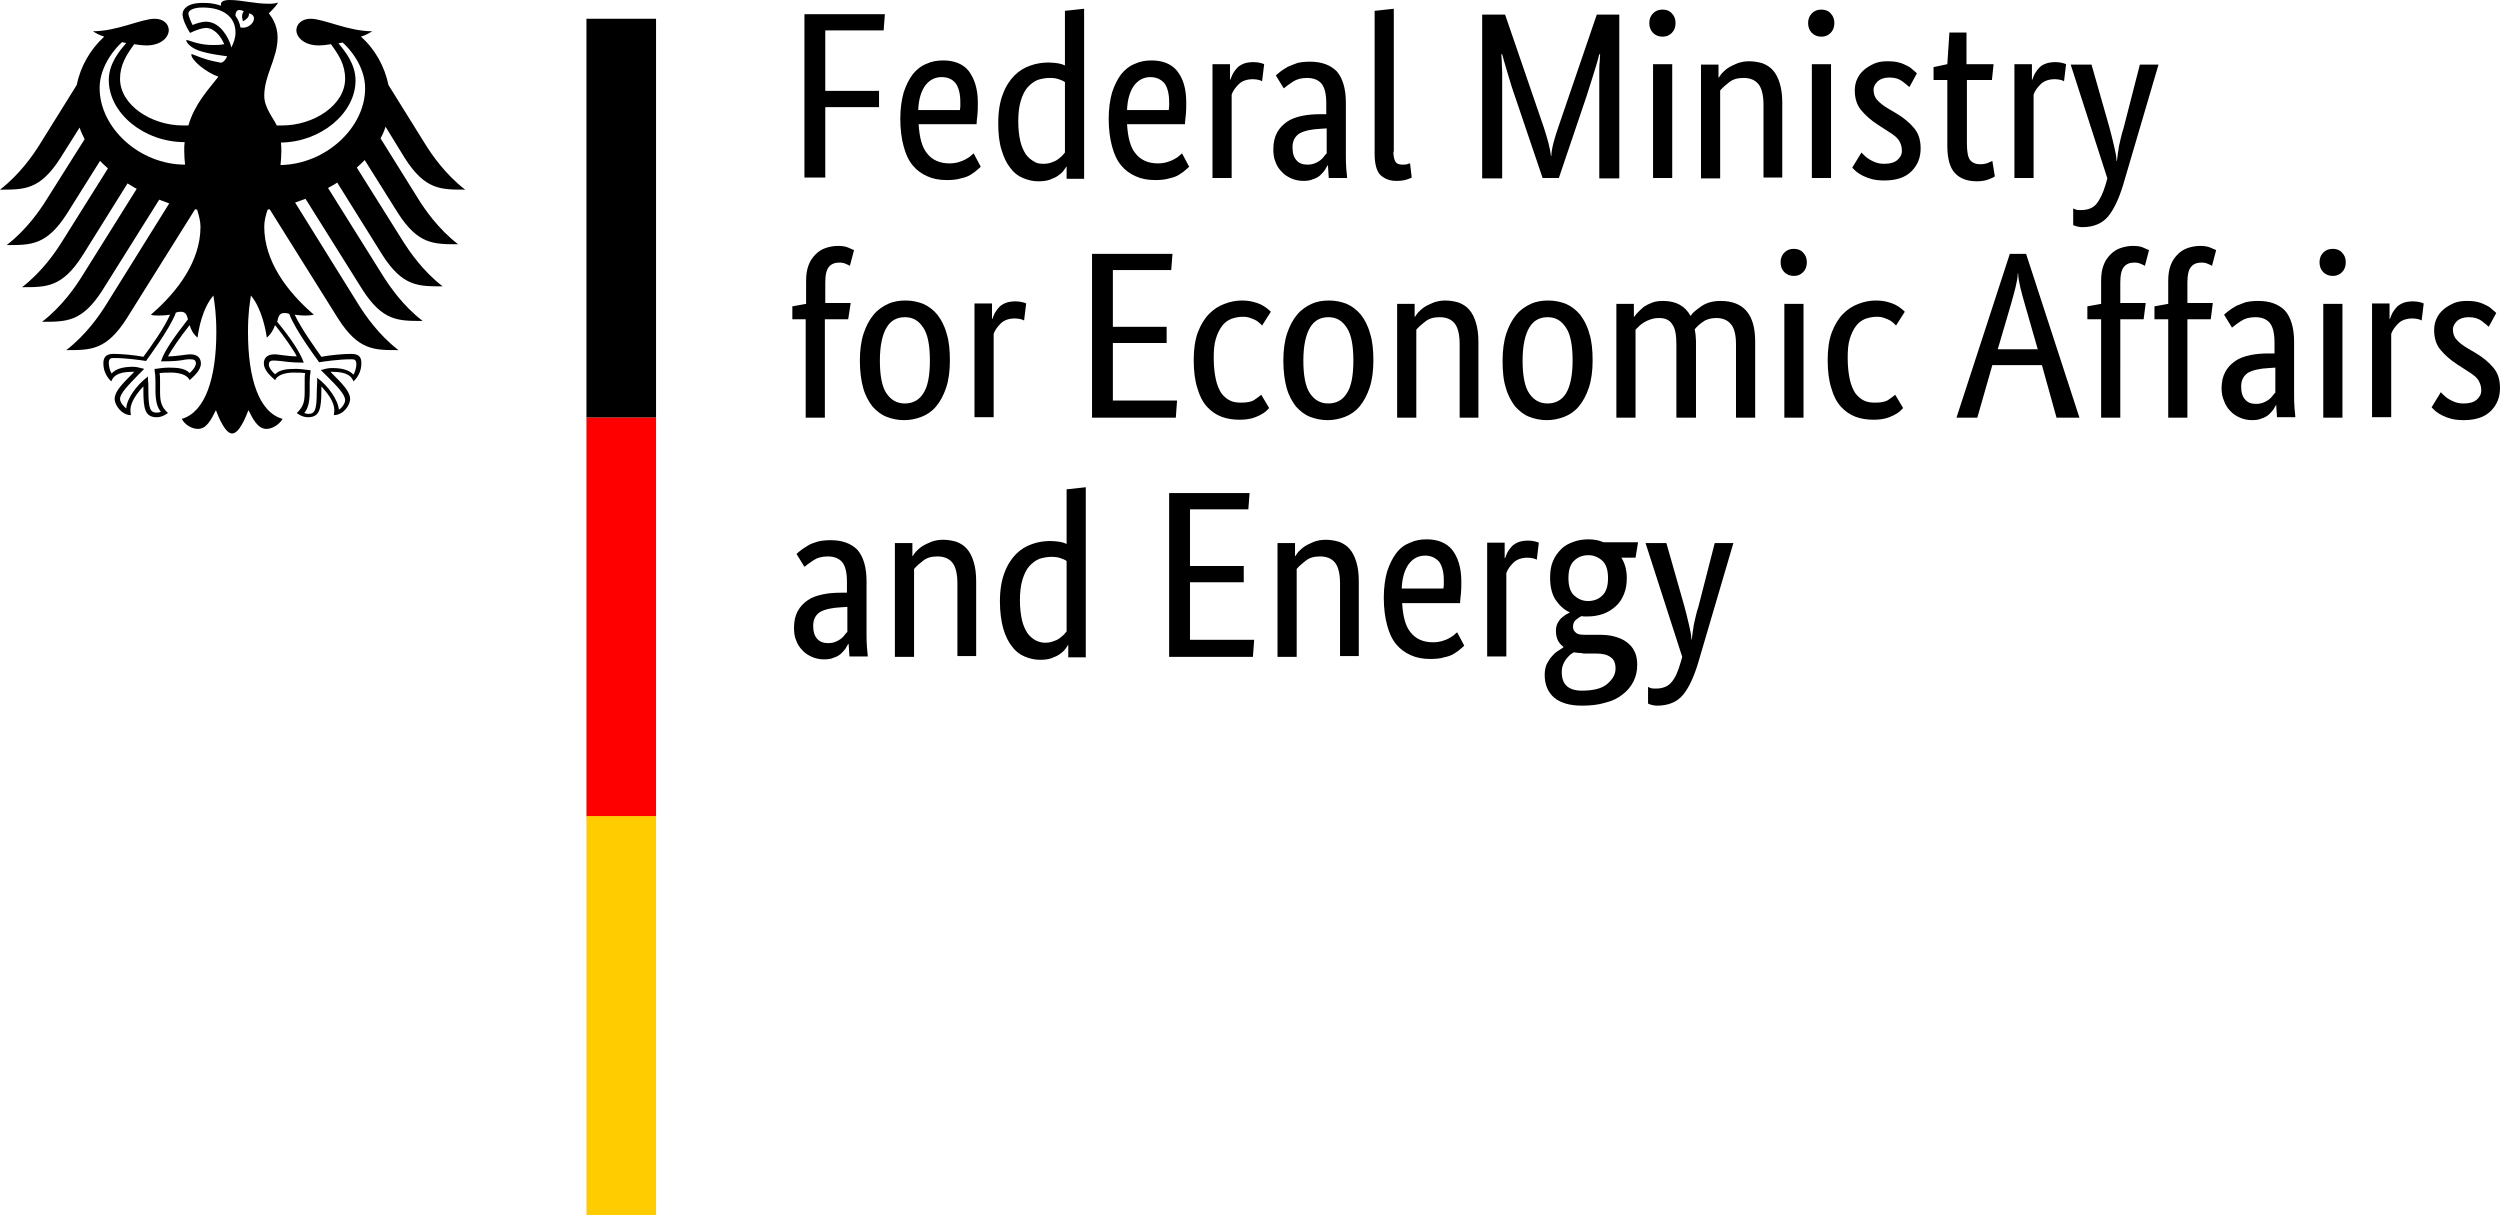
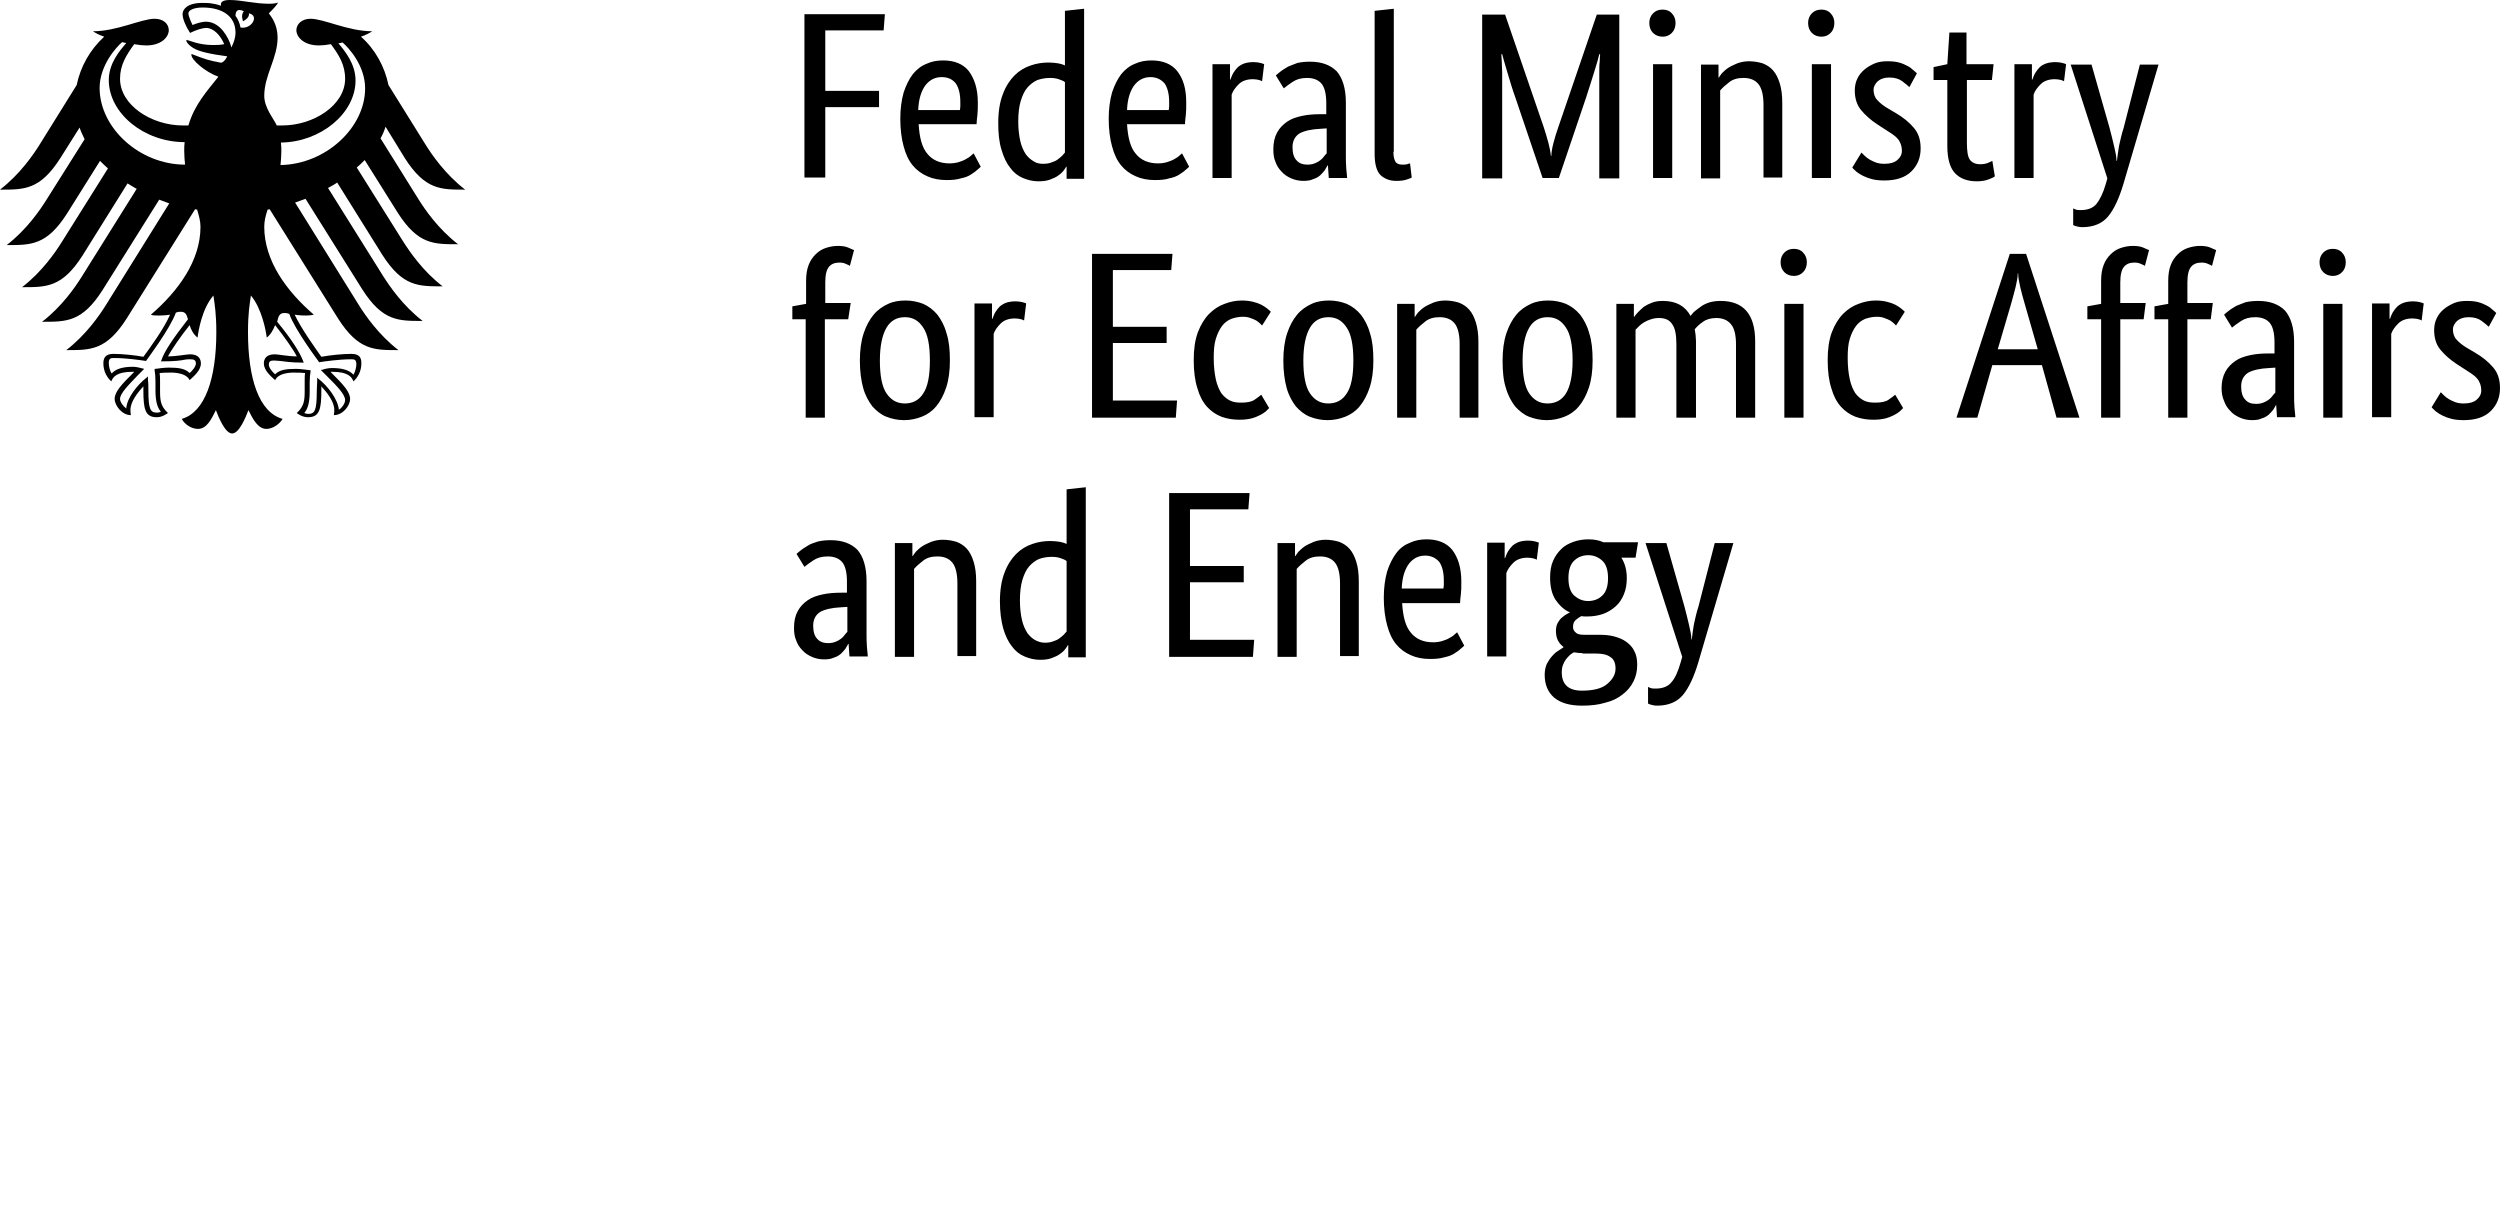
<svg xmlns="http://www.w3.org/2000/svg" version="1.1" id="layer" x="0px" y="0px" style="enable-background:new 0 0 652 652;" xml:space="preserve" viewBox="20.9 174.8 599.8 291.5">
  <style type="text/css">
	.st0{fill:#FF0000;}
	.st1{fill:#FFCC00;}
</style>
  <g id="Name" transform="scale(1,-1) translate(0,-104)">
    <path d="M213.9-113.5v39.3h19.3l-0.3-3.9h-14v-14.5h12.9v-3.9h-12.9v-16.9H213.9z M255.5-95.4c0-1.2,0-2.2-0.1-3   c-0.1-0.9-0.2-1.6-0.2-2.2h-13.9c0.2-3.2,0.8-5.6,2.1-7.1c1.2-1.5,3-2.3,5.3-2.3c0.8,0,1.5,0.1,2.2,0.3c0.6,0.2,1.2,0.4,1.7,0.7   c0.5,0.3,0.9,0.5,1.2,0.8c0.3,0.3,0.6,0.5,0.7,0.6l1.7-3.2c-0.2-0.2-0.5-0.5-0.9-0.8c-0.4-0.4-0.9-0.7-1.5-1.1   c-0.6-0.4-1.4-0.7-2.4-0.9c-0.9-0.3-2.1-0.4-3.4-0.4c-1.7,0-3.3,0.3-4.6,0.9c-1.4,0.6-2.6,1.5-3.5,2.6c-1,1.2-1.7,2.7-2.2,4.6   c-0.5,1.8-0.8,4.1-0.8,6.6c0,2.4,0.3,4.5,0.8,6.3c0.6,1.8,1.3,3.2,2.2,4.4c0.9,1.1,2,2,3.3,2.5c1.3,0.6,2.6,0.8,4,0.8   c2.6,0,4.7-0.8,6.1-2.5C254.7-89.7,255.5-92.1,255.5-95.4z M246.8-89.3c-1.6,0-2.9-0.7-3.9-2c-1-1.4-1.6-3.3-1.7-5.9h10   c0,0.2,0.1,0.5,0.1,0.8c0,0.4,0,0.7,0,1.2c0,1.9-0.4,3.4-1.1,4.4C249.4-89.8,248.3-89.3,246.8-89.3z M260.4-100.3   c0,2.8,0.4,5.1,1.1,6.9c0.7,1.9,1.7,3.4,2.8,4.5c1.1,1.1,2.4,1.9,3.9,2.4c1.4,0.5,2.9,0.7,4.3,0.7c0.9,0,1.6-0.1,2.3-0.2   c0.6-0.1,1.2-0.3,1.6-0.5v13.1l4.6,0.5v-40.8h-4.2v2.9h-0.1c-0.1-0.2-0.3-0.5-0.6-0.9c-0.3-0.4-0.7-0.8-1.3-1.2   c-0.5-0.4-1.2-0.7-2-1c-0.8-0.3-1.7-0.4-2.8-0.4c-1.3,0-2.5,0.3-3.7,0.8c-1.2,0.5-2.2,1.3-3,2.4c-0.9,1.1-1.6,2.6-2.1,4.3   C260.6-104.9,260.4-102.8,260.4-100.3z M271.2-110.1c0.7,0,1.4,0.1,1.9,0.3c0.6,0.2,1.1,0.4,1.5,0.7c0.4,0.3,0.8,0.6,1.1,0.9   s0.5,0.6,0.7,0.8v16.9c-0.4,0.3-0.9,0.5-1.5,0.7c-0.6,0.2-1.2,0.3-2.1,0.3c-1.1,0-2.1-0.2-3-0.5c-0.9-0.4-1.7-1-2.4-1.8   c-0.7-0.8-1.2-1.9-1.6-3.2c-0.4-1.3-0.6-3-0.6-4.9c0-1.9,0.2-3.5,0.5-4.8c0.3-1.3,0.8-2.3,1.3-3.1c0.6-0.8,1.2-1.3,1.9-1.7   C269.6-110,270.4-110.1,271.2-110.1z M305.5-95.4c0-1.2,0-2.2-0.1-3c-0.1-0.9-0.2-1.6-0.2-2.2h-13.9c0.2-3.2,0.8-5.6,2.1-7.1   c1.2-1.5,3-2.3,5.3-2.3c0.8,0,1.5,0.1,2.2,0.3c0.6,0.2,1.2,0.4,1.7,0.7c0.5,0.3,0.9,0.5,1.2,0.8c0.3,0.3,0.6,0.5,0.7,0.6l1.7-3.2   c-0.2-0.2-0.5-0.5-0.9-0.8c-0.4-0.4-0.9-0.7-1.5-1.1c-0.6-0.4-1.4-0.7-2.4-0.9c-0.9-0.3-2.1-0.4-3.4-0.4c-1.7,0-3.3,0.3-4.6,0.9   c-1.4,0.6-2.6,1.5-3.5,2.6c-1,1.2-1.7,2.7-2.2,4.6c-0.5,1.8-0.8,4.1-0.8,6.6c0,2.4,0.3,4.5,0.8,6.3c0.6,1.8,1.3,3.2,2.2,4.4   c0.9,1.1,2,2,3.3,2.5c1.3,0.6,2.6,0.8,4,0.8c2.6,0,4.7-0.8,6.1-2.5C304.8-89.7,305.5-92.1,305.5-95.4z M296.9-89.3   c-1.6,0-2.9-0.7-3.9-2c-1-1.4-1.6-3.3-1.7-5.9h10c0,0.2,0.1,0.5,0.1,0.8c0,0.4,0,0.7,0,1.2c0,1.9-0.4,3.4-1.1,4.4   C299.4-89.8,298.3-89.3,296.9-89.3z M323.7-90.3c-0.1,0.1-0.4,0.2-0.7,0.3c-0.4,0.1-0.9,0.2-1.5,0.2c-1.4,0-2.6-0.4-3.4-1.2   c-0.8-0.8-1.4-1.6-1.7-2.5v-20h-4.6v27.3h4.2v-3.7h0.1c0.2,0.5,0.4,1.1,0.7,1.6c0.3,0.5,0.7,1,1.1,1.4c0.5,0.4,1,0.7,1.6,0.9   c0.6,0.2,1.4,0.3,2.2,0.3c0.6,0,1.2-0.1,1.6-0.2c0.4-0.1,0.7-0.2,0.9-0.3L323.7-90.3z M326.4-106.6c0,1.6,0.3,2.9,0.9,4   s1.4,1.9,2.4,2.6c1,0.7,2.2,1.1,3.6,1.4c1.4,0.3,2.9,0.4,4.4,0.4h1.4v2.6c0,2.3-0.4,3.9-1.2,4.8c-0.8,0.9-2,1.3-3.4,1.3   c-1.4,0-2.5-0.3-3.4-0.9c-0.9-0.6-1.6-1.1-2.2-1.6l-1.9,3.1c0.3,0.3,0.7,0.6,1.2,1c0.5,0.4,1.1,0.7,1.7,1.1   c0.7,0.3,1.5,0.6,2.3,0.9c0.9,0.2,1.9,0.3,3,0.3c2.8,0,4.9-0.8,6.4-2.3c1.4-1.6,2.2-4.1,2.2-7.5v-12.5c0-1.2,0-2.3,0.1-3.4   c0.1-1.1,0.2-1.9,0.2-2.2h-4.4l-0.2,3h-0.1c-0.2-0.3-0.4-0.7-0.7-1.2c-0.3-0.4-0.7-0.8-1.1-1.2c-0.5-0.4-1-0.7-1.7-0.9   c-0.6-0.3-1.4-0.4-2.3-0.4c-1,0-2,0.2-2.9,0.6c-0.9,0.4-1.7,0.9-2.3,1.6c-0.7,0.7-1.2,1.5-1.5,2.4   C326.5-108.7,326.4-107.7,326.4-106.6z M334.6-110.3c0.6,0,1.2,0.1,1.7,0.3c0.5,0.2,0.9,0.4,1.3,0.7c0.4,0.3,0.7,0.6,0.9,0.9   c0.2,0.3,0.5,0.6,0.7,0.8v6l-1.5-0.1c-2.2-0.1-3.9-0.5-5-1.1c-1.1-0.7-1.7-1.8-1.7-3.3c0-1.4,0.3-2.5,1-3.2   C332.6-110,333.5-110.3,334.6-110.3z M355.2-107.2c0-1.1,0.2-1.9,0.5-2.4c0.3-0.5,0.9-0.7,1.7-0.7c0.4,0,0.8,0,1.1,0.1   c0.3,0.1,0.5,0.2,0.7,0.2l0.4-3.4c-0.2-0.1-0.6-0.3-1.3-0.5c-0.6-0.2-1.4-0.3-2.4-0.3c-1.6,0-2.8,0.5-3.8,1.4   c-0.9,0.9-1.4,2.6-1.4,5.1v34.3l4.6,0.5V-107.2z M409.4-74.3v-39.3h-4.8v18.7c0,1.2,0,2.3,0,3.5c0,1.1,0,2.2,0,3.2   c0,1,0,1.9,0.1,2.6c0,0.8,0.1,1.3,0.1,1.8h-0.2c-0.2-0.9-0.6-2.3-1.2-4.2c-0.6-2-1.3-4.1-2-6.3l-6.5-19.2h-3.9l-6.5,19.2   c-0.8,2.2-1.4,4.3-2,6.3c-0.6,2-1,3.4-1.2,4.2h-0.2c0-0.5,0.1-1.1,0.1-1.8c0-0.8,0.1-1.6,0.1-2.6c0-1,0-2,0-3.2c0-1.1,0-2.3,0-3.5   v-18.7h-4.8v39.3h5.5l9.3-27.1c0.4-1.3,0.8-2.5,1.1-3.7c0.3-1.2,0.5-2.2,0.6-3.1h0.1c0,0.9,0.2,1.9,0.5,3.1   c0.3,1.2,0.7,2.4,1.1,3.6l9.3,27.2H409.4z M422.1-113.5h-4.6v27.3h4.6V-113.5z M419.8-79.6c-0.9,0-1.7,0.3-2.3,0.9   c-0.6,0.6-0.9,1.4-0.9,2.4c0,0.9,0.3,1.7,0.9,2.3c0.6,0.6,1.3,0.9,2.3,0.9c0.9,0,1.7-0.3,2.2-0.9c0.6-0.6,0.9-1.4,0.9-2.3   c0-1-0.3-1.8-0.9-2.4C421.4-79.3,420.7-79.6,419.8-79.6z M444-113.5V-96c0,2.3-0.4,4-1.2,5c-0.8,1-2,1.5-3.6,1.5   c-1.4,0-2.5-0.3-3.4-1c-0.9-0.7-1.6-1.3-2.2-2v-21.1h-4.6v27.3h4.2v-3.1h0.1c0.1,0.2,0.4,0.6,0.7,1c0.4,0.4,0.9,0.9,1.5,1.3   c0.6,0.4,1.3,0.7,2.2,1.1c0.8,0.3,1.8,0.5,2.8,0.5c1.2,0,2.3-0.2,3.3-0.5c1-0.4,1.8-0.9,2.5-1.7c0.7-0.8,1.2-1.8,1.6-3.1   c0.4-1.3,0.6-2.8,0.6-4.7v-17.9H444z M460.2-113.5h-4.6v27.3h4.6V-113.5z M457.9-79.6c-0.9,0-1.7,0.3-2.3,0.9   c-0.6,0.6-0.9,1.4-0.9,2.4c0,0.9,0.3,1.7,0.9,2.3c0.6,0.6,1.3,0.9,2.3,0.9c0.9,0,1.7-0.3,2.2-0.9c0.6-0.6,0.9-1.4,0.9-2.3   c0-1-0.3-1.8-0.9-2.4C459.5-79.3,458.8-79.6,457.9-79.6z M479-91.7c-0.3,0.3-0.9,0.8-1.7,1.4c-0.8,0.6-1.8,0.9-3.1,0.9   c-1.2,0-2.1-0.3-2.8-0.9c-0.6-0.6-1-1.3-1-2c0-1,0.3-1.9,0.9-2.5c0.6-0.7,1.5-1.4,2.7-2.1l1.7-1c1.9-1.1,3.3-2.3,4.4-3.6   c1.1-1.3,1.6-2.9,1.6-4.9c0-2.2-0.7-4-2.2-5.5c-1.5-1.5-3.7-2.2-6.5-2.2c-1.1,0-2.1,0.1-2.9,0.3c-0.8,0.2-1.6,0.5-2.2,0.8   c-0.6,0.3-1.1,0.6-1.6,1c-0.4,0.4-0.8,0.7-1,1l2.2,3.6c0.2-0.2,0.5-0.5,0.8-0.8c0.3-0.3,0.7-0.6,1.2-0.9c0.5-0.3,1-0.5,1.5-0.7   c0.6-0.2,1.2-0.3,2-0.3c1.4,0,2.4,0.3,3.1,0.9c0.7,0.6,1.1,1.3,1.1,2.2c0,0.6-0.1,1.2-0.3,1.7c-0.2,0.5-0.4,0.9-0.8,1.3   c-0.3,0.4-0.8,0.7-1.3,1.1c-0.5,0.3-1.1,0.7-1.7,1.1l-1.7,1.1c-1.7,1.1-3,2.3-4,3.5c-1,1.2-1.5,2.8-1.5,4.7c0,1,0.2,2,0.6,2.8   c0.4,0.9,1,1.6,1.7,2.2c0.7,0.6,1.6,1.1,2.5,1.5c1,0.4,2,0.5,3.1,0.5c1.1,0,2-0.1,2.7-0.3c0.8-0.2,1.4-0.5,2-0.8   c0.6-0.3,1-0.6,1.4-1c0.4-0.3,0.7-0.6,0.9-0.8L479-91.7z M498.8-90h-6v-15.1c0-1.9,0.2-3.3,0.7-4c0.5-0.7,1.3-1.1,2.5-1.1   c0.7,0,1.3,0.1,1.8,0.3c0.5,0.2,0.9,0.4,1.1,0.5l0.6-3.7c-0.2-0.2-0.6-0.4-1.4-0.7c-0.7-0.3-1.7-0.5-2.9-0.5c-2.4,0-4.1,0.7-5.3,2   c-1.2,1.3-1.8,3.5-1.8,6.5V-90h-3.3v3.1l3.3,0.7l0.5,7.6h4.1v-7.6h6.5L498.8-90z M516.1-90.3c-0.1,0.1-0.4,0.2-0.7,0.3   c-0.4,0.1-0.9,0.2-1.5,0.2c-1.4,0-2.6-0.4-3.4-1.2c-0.8-0.8-1.4-1.6-1.7-2.5v-20h-4.6v27.3h4.2v-3.7h0.1c0.2,0.5,0.4,1.1,0.7,1.6   c0.3,0.5,0.7,1,1.1,1.4s1,0.7,1.6,0.9c0.6,0.2,1.4,0.3,2.2,0.3c0.6,0,1.2-0.1,1.6-0.2c0.4-0.1,0.7-0.2,0.9-0.3L516.1-90.3z    M538.8-86.2l-8.5-28.9c-1-3.3-2.2-5.9-3.6-7.6c-1.4-1.7-3.5-2.6-6.2-2.6c-0.6,0-1,0.1-1.4,0.2c-0.4,0.1-0.6,0.2-0.8,0.3v4   c0.2-0.1,0.4-0.2,0.7-0.3c0.3-0.1,0.7-0.1,1.2-0.1c1.6,0,2.9,0.5,3.7,1.5s1.6,2.6,2.2,4.7l0.4,1.4l-8.8,27.3h5l4.3-15.1   c0.4-1.6,0.8-3,1.1-4.4c0.3-1.3,0.6-2.6,0.6-3.6h0.1c0.1,1.1,0.3,2.3,0.5,3.6c0.3,1.3,0.6,2.8,1.1,4.3l3.9,15.2H538.8z    M224.4-147.4h-5.6V-171h-4.6v23.6H211v3.1l3.3,0.6v5.5c0,1.5,0.2,2.8,0.6,3.8c0.4,1.1,1,1.9,1.7,2.6c0.7,0.7,1.5,1.2,2.4,1.5   c0.9,0.3,1.9,0.5,2.9,0.5c1,0,1.8-0.1,2.5-0.4c0.7-0.3,1.1-0.5,1.4-0.6l-1-3.8c-0.2,0.2-0.6,0.3-1,0.5c-0.4,0.2-0.9,0.3-1.5,0.3   c-1.1,0-1.9-0.3-2.5-1c-0.6-0.7-0.9-1.9-0.9-3.8v-4.9h6.1L224.4-147.4z M227.2-157.3c0,2.5,0.3,4.7,0.9,6.5   c0.6,1.8,1.4,3.3,2.4,4.5c1,1.2,2.2,2,3.5,2.6c1.3,0.6,2.7,0.8,4.2,0.8c1.5,0,2.9-0.3,4.2-0.8c1.3-0.6,2.4-1.4,3.4-2.6   c0.9-1.2,1.7-2.6,2.2-4.5c0.6-1.8,0.8-4,0.8-6.5c0-2.5-0.3-4.7-0.9-6.5c-0.6-1.8-1.4-3.3-2.4-4.5c-1-1.2-2.2-2-3.5-2.5   c-1.3-0.5-2.7-0.8-4.2-0.8c-1.5,0-2.9,0.3-4.2,0.8c-1.3,0.5-2.4,1.4-3.4,2.5c-0.9,1.2-1.7,2.6-2.2,4.4   C227.5-162.1,227.2-159.9,227.2-157.3z M244-157.3c0,3.6-0.5,6.3-1.6,7.9c-1.1,1.7-2.5,2.5-4.4,2.5s-3.4-0.8-4.4-2.5   c-1-1.7-1.6-4.3-1.6-7.9c0-3.6,0.5-6.3,1.6-7.9c1.1-1.6,2.5-2.4,4.4-2.4c1.9,0,3.4,0.8,4.4,2.4C243.5-163.6,244-160.9,244-157.3z    M266.6-147.7c-0.1,0.1-0.4,0.2-0.7,0.3c-0.4,0.1-0.9,0.2-1.5,0.2c-1.4,0-2.6-0.4-3.4-1.2c-0.8-0.8-1.4-1.6-1.7-2.5v-20h-4.6v27.3   h4.2v-3.7h0.1c0.2,0.5,0.4,1.1,0.7,1.6c0.3,0.5,0.7,1,1.1,1.4c0.5,0.4,1,0.7,1.6,0.9c0.6,0.2,1.4,0.3,2.2,0.3   c0.6,0,1.2-0.1,1.6-0.2c0.4-0.1,0.7-0.2,0.9-0.3L266.6-147.7z M301.9-135.6h-14v-13.6h12.9v-3.9h-12.9v-13.8h15.4L303-171h-20.1   v39.3h19.3L301.9-135.6z M323.7-148.9c-0.1,0.1-0.3,0.3-0.5,0.5c-0.2,0.2-0.6,0.5-0.9,0.7c-0.4,0.2-0.8,0.4-1.4,0.6   c-0.5,0.2-1.1,0.3-1.8,0.3c-1,0-1.9-0.2-2.8-0.5c-0.9-0.4-1.6-0.9-2.2-1.7c-0.6-0.8-1.1-1.8-1.5-3.1c-0.4-1.3-0.5-2.8-0.5-4.6   c0-2,0.2-3.7,0.5-5.1c0.3-1.4,0.8-2.5,1.3-3.3c0.6-0.8,1.3-1.4,2.1-1.8c0.8-0.4,1.7-0.5,2.7-0.5c1.4,0,2.5,0.2,3.2,0.7   c0.7,0.5,1.3,0.9,1.6,1.2l1.9-3.2c-0.2-0.2-0.5-0.5-0.8-0.8c-0.4-0.3-0.8-0.6-1.4-0.9c-0.6-0.3-1.3-0.6-2.1-0.8   c-0.8-0.2-1.8-0.3-2.8-0.3c-1.5,0-2.9,0.2-4.3,0.7c-1.3,0.5-2.5,1.3-3.5,2.4c-1,1.1-1.8,2.6-2.3,4.4c-0.6,1.8-0.9,4.1-0.9,6.8   c0,2.6,0.3,4.8,1,6.7c0.7,1.8,1.6,3.3,2.7,4.4c1.1,1.1,2.3,1.9,3.7,2.4c1.3,0.5,2.7,0.8,4.1,0.8c1,0,1.9-0.1,2.7-0.3   c0.8-0.2,1.4-0.4,2-0.7c0.6-0.3,1-0.6,1.4-0.9c0.4-0.3,0.7-0.6,0.9-0.8L323.7-148.9z M328.8-157.3c0,2.5,0.3,4.7,0.9,6.5   c0.6,1.8,1.4,3.3,2.4,4.5c1,1.2,2.2,2,3.5,2.6c1.3,0.6,2.7,0.8,4.2,0.8c1.5,0,2.9-0.3,4.2-0.8c1.3-0.6,2.4-1.4,3.4-2.6   c0.9-1.2,1.7-2.6,2.2-4.5c0.6-1.8,0.8-4,0.8-6.5c0-2.5-0.3-4.7-0.9-6.5c-0.6-1.8-1.4-3.3-2.4-4.5c-1-1.2-2.2-2-3.5-2.5   c-1.3-0.5-2.7-0.8-4.2-0.8c-1.5,0-2.9,0.3-4.2,0.8c-1.3,0.5-2.4,1.4-3.4,2.5c-0.9,1.2-1.7,2.6-2.2,4.4   C329.1-162.1,328.8-159.9,328.8-157.3z M345.6-157.3c0,3.6-0.5,6.3-1.6,7.9c-1.1,1.7-2.5,2.5-4.4,2.5c-1.9,0-3.4-0.8-4.4-2.5   c-1-1.7-1.6-4.3-1.6-7.9c0-3.6,0.5-6.3,1.6-7.9c1.1-1.6,2.5-2.4,4.4-2.4s3.4,0.8,4.4,2.4C345.1-163.6,345.6-160.9,345.6-157.3z    M371.1-171v17.6c0,2.3-0.4,4-1.2,5c-0.8,1-2,1.5-3.6,1.5c-1.4,0-2.5-0.3-3.4-1c-0.9-0.7-1.6-1.3-2.2-2V-171h-4.6v27.3h4.2v-3.1   h0.1c0.1,0.2,0.4,0.6,0.7,1c0.4,0.4,0.9,0.9,1.5,1.3c0.6,0.4,1.3,0.7,2.2,1.1c0.8,0.3,1.8,0.5,2.8,0.5c1.2,0,2.3-0.2,3.3-0.5   c1-0.4,1.8-0.9,2.5-1.7c0.7-0.8,1.2-1.8,1.6-3.1c0.4-1.3,0.6-2.8,0.6-4.7V-171H371.1z M381.4-157.3c0,2.5,0.3,4.7,0.9,6.5   c0.6,1.8,1.4,3.3,2.4,4.5c1,1.2,2.2,2,3.5,2.6c1.3,0.6,2.7,0.8,4.2,0.8c1.5,0,2.9-0.3,4.2-0.8c1.3-0.6,2.4-1.4,3.4-2.6   c0.9-1.2,1.7-2.6,2.2-4.5c0.6-1.8,0.8-4,0.8-6.5c0-2.5-0.3-4.7-0.9-6.5c-0.6-1.8-1.4-3.3-2.4-4.5c-1-1.2-2.2-2-3.5-2.5   c-1.3-0.5-2.7-0.8-4.2-0.8c-1.5,0-2.9,0.3-4.2,0.8c-1.3,0.5-2.4,1.4-3.4,2.5c-0.9,1.2-1.7,2.6-2.2,4.4   C381.6-162.1,381.4-159.9,381.4-157.3z M398.2-157.3c0,3.6-0.5,6.3-1.6,7.9c-1.1,1.7-2.5,2.5-4.4,2.5c-1.9,0-3.4-0.8-4.4-2.5   c-1-1.7-1.6-4.3-1.6-7.9c0-3.6,0.5-6.3,1.6-7.9c1.1-1.6,2.5-2.4,4.4-2.4c1.9,0,3.4,0.8,4.4,2.4   C397.6-163.6,398.2-160.9,398.2-157.3z M423.1-171v17.6c0,2.2-0.3,3.9-1,4.8c-0.6,1-1.7,1.5-3.1,1.5c-0.8,0-1.4-0.1-2-0.3   c-0.6-0.2-1.1-0.4-1.6-0.7c-0.5-0.3-0.9-0.6-1.2-0.9c-0.3-0.3-0.6-0.6-0.9-0.9V-171h-4.6v27.3h4.2v-3.1h0.1   c0.2,0.3,0.5,0.7,0.9,1.1c0.4,0.4,0.9,0.9,1.4,1.3c0.6,0.4,1.2,0.7,2,1c0.8,0.3,1.6,0.4,2.6,0.4c3.1,0,5.3-1.2,6.6-3.6   c0.3,0.4,0.6,0.8,1.1,1.2c0.5,0.4,1,0.8,1.6,1.2c0.6,0.4,1.3,0.7,2,0.9c0.8,0.2,1.6,0.3,2.5,0.3c5.5,0,8.3-3.2,8.3-9.7V-171h-4.6   v17.6c0,2.2-0.4,3.9-1.2,4.8c-0.8,1-2,1.5-3.5,1.5c-1.3,0-2.4-0.3-3.2-0.9c-0.9-0.6-1.5-1.2-2-1.8c0.1-0.4,0.1-0.9,0.2-1.3   c0-0.5,0.1-1,0.1-1.5V-171H423.1z M453.6-171h-4.6v27.3h4.6V-171z M451.3-137c-0.9,0-1.7,0.3-2.3,0.9c-0.6,0.6-0.9,1.4-0.9,2.4   c0,0.9,0.3,1.7,0.9,2.3c0.6,0.6,1.3,0.9,2.3,0.9c0.9,0,1.7-0.3,2.2-0.9c0.6-0.6,0.9-1.4,0.9-2.3c0-1-0.3-1.8-0.9-2.4   C452.9-136.7,452.2-137,451.3-137z M475.8-148.9c-0.1,0.1-0.3,0.3-0.5,0.5c-0.2,0.2-0.6,0.5-0.9,0.7c-0.4,0.2-0.8,0.4-1.4,0.6   c-0.5,0.2-1.1,0.3-1.8,0.3c-1,0-1.9-0.2-2.8-0.5c-0.9-0.4-1.6-0.9-2.2-1.7c-0.6-0.8-1.1-1.8-1.5-3.1c-0.4-1.3-0.5-2.8-0.5-4.6   c0-2,0.2-3.7,0.5-5.1c0.3-1.4,0.8-2.5,1.3-3.3c0.6-0.8,1.3-1.4,2.1-1.8c0.8-0.4,1.7-0.5,2.7-0.5c1.4,0,2.5,0.2,3.2,0.7   c0.7,0.5,1.3,0.9,1.6,1.2l1.9-3.2c-0.2-0.2-0.5-0.5-0.8-0.8c-0.4-0.3-0.8-0.6-1.4-0.9c-0.6-0.3-1.3-0.6-2.1-0.8   c-0.8-0.2-1.8-0.3-2.8-0.3c-1.5,0-2.9,0.2-4.3,0.7c-1.3,0.5-2.5,1.3-3.5,2.4s-1.8,2.6-2.3,4.4c-0.6,1.8-0.9,4.1-0.9,6.8   c0,2.6,0.3,4.8,1,6.7c0.7,1.8,1.6,3.3,2.7,4.4c1.1,1.1,2.3,1.9,3.7,2.4c1.3,0.5,2.7,0.8,4.1,0.8c1,0,1.9-0.1,2.7-0.3   c0.8-0.2,1.4-0.4,2-0.7c0.6-0.3,1-0.6,1.4-0.9c0.4-0.3,0.7-0.6,0.9-0.8L475.8-148.9z M519.8-171h-5.5l-3.5,12.6h-11.9l-3.6-12.6h-5   l12.8,39.3h3.9L519.8-171z M509.8-154.6l-3.1,10.8c-0.4,1.4-0.8,2.8-1.1,4.1c-0.3,1.3-0.5,2.4-0.5,3.3H505c0-0.9-0.2-1.9-0.5-3.2   c-0.3-1.3-0.7-2.6-1.1-4.1l-3.2-10.9H509.8z M535.2-147.4h-5.6V-171H525v23.6h-3.3v3.1l3.3,0.6v5.5c0,1.5,0.2,2.8,0.6,3.8   c0.4,1.1,1,1.9,1.7,2.6c0.7,0.7,1.5,1.2,2.4,1.5c0.9,0.3,1.9,0.5,2.9,0.5c1,0,1.8-0.1,2.5-0.4c0.7-0.3,1.1-0.5,1.4-0.6l-1-3.8   c-0.2,0.2-0.6,0.3-1,0.5c-0.4,0.2-0.9,0.3-1.5,0.3c-1.1,0-1.9-0.3-2.5-1s-0.9-1.9-0.9-3.8v-4.9h6.1L535.2-147.4z M551.3-147.4h-5.6   V-171h-4.6v23.6h-3.3v3.1l3.3,0.6v5.5c0,1.5,0.2,2.8,0.6,3.8c0.4,1.1,1,1.9,1.7,2.6s1.5,1.2,2.4,1.5c0.9,0.3,1.9,0.5,2.9,0.5   c1,0,1.8-0.1,2.5-0.4c0.7-0.3,1.1-0.5,1.4-0.6l-1-3.8c-0.2,0.2-0.6,0.3-1,0.5c-0.4,0.2-0.9,0.3-1.5,0.3c-1.1,0-1.9-0.3-2.5-1   c-0.6-0.7-0.9-1.9-0.9-3.8v-4.9h6.1L551.3-147.4z M553.9-164c0,1.6,0.3,2.9,0.9,4c0.6,1.1,1.4,1.9,2.4,2.6c1,0.7,2.2,1.1,3.6,1.4   c1.4,0.3,2.9,0.4,4.4,0.4h1.4v2.6c0,2.3-0.4,3.9-1.2,4.8c-0.8,0.9-2,1.3-3.4,1.3c-1.4,0-2.5-0.3-3.4-0.9c-0.9-0.6-1.6-1.1-2.2-1.6   l-1.9,3.1c0.3,0.3,0.7,0.6,1.2,1c0.5,0.4,1.1,0.7,1.7,1.1c0.7,0.3,1.5,0.6,2.3,0.9c0.9,0.2,1.9,0.3,3,0.3c2.8,0,4.9-0.8,6.4-2.3   c1.4-1.6,2.2-4.1,2.2-7.5v-12.5c0-1.2,0-2.3,0.1-3.4c0.1-1.1,0.2-1.9,0.2-2.2h-4.4l-0.2,3H567c-0.2-0.3-0.4-0.7-0.7-1.2   c-0.3-0.4-0.7-0.8-1.1-1.2c-0.5-0.4-1-0.7-1.7-0.9c-0.6-0.3-1.4-0.4-2.3-0.4c-1,0-2,0.2-2.9,0.6c-0.9,0.4-1.7,0.9-2.3,1.6   c-0.7,0.7-1.2,1.5-1.5,2.4C554.1-166.1,553.9-165.1,553.9-164z M562.2-167.7c0.6,0,1.2,0.1,1.7,0.3c0.5,0.2,0.9,0.4,1.3,0.7   c0.4,0.3,0.7,0.6,0.9,0.9c0.2,0.3,0.5,0.6,0.7,0.8v6l-1.5-0.1c-2.2-0.1-3.9-0.5-5-1.1c-1.1-0.7-1.7-1.8-1.7-3.3   c0-1.4,0.3-2.5,1-3.2C560.2-167.4,561-167.7,562.2-167.7z M582.9-171h-4.6v27.3h4.6V-171z M580.6-137c-0.9,0-1.7,0.3-2.3,0.9   c-0.6,0.6-0.9,1.4-0.9,2.4c0,0.9,0.3,1.7,0.9,2.3c0.6,0.6,1.3,0.9,2.3,0.9c0.9,0,1.7-0.3,2.2-0.9c0.6-0.6,0.9-1.4,0.9-2.3   c0-1-0.3-1.8-0.9-2.4C582.2-136.7,581.5-137,580.6-137z M601.9-147.7c-0.1,0.1-0.4,0.2-0.7,0.3c-0.4,0.1-0.9,0.2-1.5,0.2   c-1.4,0-2.6-0.4-3.4-1.2c-0.8-0.8-1.4-1.6-1.7-2.5v-20h-4.6v27.3h4.2v-3.7h0.1c0.2,0.5,0.4,1.1,0.7,1.6c0.3,0.5,0.7,1,1.1,1.4   c0.5,0.4,1,0.7,1.6,0.9c0.6,0.2,1.4,0.3,2.2,0.3c0.6,0,1.2-0.1,1.6-0.2c0.4-0.1,0.7-0.2,0.9-0.3L601.9-147.7z M618-149.2   c-0.3,0.3-0.9,0.8-1.7,1.4c-0.8,0.6-1.8,0.9-3.1,0.9c-1.2,0-2.1-0.3-2.8-0.9c-0.6-0.6-1-1.3-1-2c0-1,0.3-1.9,0.9-2.5   c0.6-0.7,1.5-1.4,2.7-2.1l1.7-1c1.9-1.1,3.3-2.3,4.4-3.6c1.1-1.3,1.6-2.9,1.6-4.9c0-2.2-0.7-4-2.2-5.5c-1.5-1.5-3.7-2.2-6.5-2.2   c-1.1,0-2.1,0.1-2.9,0.3s-1.6,0.5-2.2,0.8c-0.6,0.3-1.1,0.6-1.6,1c-0.4,0.4-0.8,0.7-1,1l2.2,3.6c0.2-0.2,0.5-0.5,0.8-0.8   c0.3-0.3,0.7-0.6,1.2-0.9c0.5-0.3,1-0.5,1.5-0.7c0.6-0.2,1.2-0.3,2-0.3c1.4,0,2.4,0.3,3.1,0.9c0.7,0.6,1.1,1.3,1.1,2.2   c0,0.6-0.1,1.2-0.3,1.7c-0.2,0.5-0.4,0.9-0.8,1.3c-0.3,0.4-0.8,0.7-1.3,1.1c-0.5,0.3-1.1,0.7-1.7,1.1l-1.7,1.1   c-1.7,1.1-3,2.3-4,3.5c-1,1.2-1.5,2.8-1.5,4.7c0,1,0.2,2,0.6,2.8c0.4,0.9,1,1.6,1.7,2.2c0.7,0.6,1.6,1.1,2.5,1.5   c1,0.4,2,0.5,3.1,0.5c1.1,0,2-0.1,2.7-0.3c0.8-0.2,1.4-0.5,2-0.8c0.6-0.3,1-0.6,1.4-1c0.4-0.3,0.7-0.6,0.9-0.8L618-149.2z    M211.4-221.4c0,1.6,0.3,2.9,0.9,4c0.6,1.1,1.4,1.9,2.4,2.6c1,0.7,2.2,1.1,3.6,1.4c1.4,0.3,2.9,0.4,4.4,0.4h1.4v2.6   c0,2.3-0.4,3.9-1.2,4.8c-0.8,0.9-2,1.3-3.4,1.3c-1.4,0-2.5-0.3-3.4-0.9c-0.9-0.6-1.6-1.1-2.2-1.6l-1.9,3.1c0.3,0.3,0.7,0.6,1.2,1   c0.5,0.4,1.1,0.7,1.7,1.1s1.5,0.6,2.3,0.9c0.9,0.2,1.9,0.3,3,0.3c2.8,0,4.9-0.8,6.4-2.3c1.4-1.6,2.2-4.1,2.2-7.5v-12.5   c0-1.2,0-2.3,0.1-3.4c0.1-1.1,0.2-1.9,0.2-2.2h-4.4l-0.2,3h-0.1c-0.2-0.3-0.4-0.7-0.7-1.2c-0.3-0.4-0.7-0.8-1.1-1.2   c-0.5-0.4-1-0.7-1.7-0.9c-0.6-0.3-1.4-0.4-2.3-0.4c-1,0-2,0.2-2.9,0.6c-0.9,0.4-1.7,0.9-2.3,1.6c-0.7,0.7-1.2,1.5-1.5,2.4   C211.5-223.5,211.4-222.5,211.4-221.4z M219.6-225.1c0.6,0,1.2,0.1,1.7,0.3c0.5,0.2,0.9,0.4,1.3,0.7c0.4,0.3,0.7,0.6,0.9,0.9   c0.2,0.3,0.5,0.6,0.7,0.8v6l-1.5-0.1c-2.2-0.1-3.9-0.5-5-1.1c-1.1-0.7-1.7-1.8-1.7-3.3c0-1.4,0.3-2.5,1-3.2   C217.6-224.8,218.5-225.1,219.6-225.1z M250.6-228.4v17.6c0,2.3-0.4,4-1.2,5c-0.8,1-2,1.5-3.6,1.5c-1.4,0-2.5-0.3-3.4-1   s-1.6-1.3-2.2-2v-21.1h-4.6v27.3h4.2v-3.1h0.1c0.1,0.2,0.4,0.6,0.7,1c0.4,0.4,0.9,0.9,1.5,1.3c0.6,0.4,1.3,0.7,2.2,1.1   c0.8,0.3,1.8,0.5,2.8,0.5c1.2,0,2.3-0.2,3.3-0.5c1-0.4,1.8-0.9,2.5-1.7c0.7-0.8,1.2-1.8,1.6-3.1c0.4-1.3,0.6-2.8,0.6-4.7v-17.9   H250.6z M260.8-215.1c0,2.8,0.4,5.1,1.1,6.9c0.7,1.9,1.7,3.4,2.8,4.5c1.1,1.1,2.4,1.9,3.9,2.4c1.4,0.5,2.9,0.7,4.3,0.7   c0.9,0,1.6-0.1,2.3-0.2c0.6-0.1,1.2-0.3,1.6-0.5v13.1l4.6,0.5v-40.8h-4.2v2.9h-0.1c-0.1-0.2-0.3-0.5-0.6-0.9   c-0.3-0.4-0.7-0.8-1.3-1.2c-0.5-0.4-1.2-0.7-2-1c-0.8-0.3-1.7-0.4-2.8-0.4c-1.3,0-2.5,0.3-3.7,0.8c-1.2,0.5-2.2,1.3-3,2.4   c-0.9,1.1-1.6,2.6-2.1,4.3C261.1-219.8,260.8-217.6,260.8-215.1z M271.6-225c0.7,0,1.4,0.1,1.9,0.3c0.6,0.2,1.1,0.4,1.5,0.7   c0.4,0.3,0.8,0.6,1.1,0.9c0.3,0.3,0.5,0.6,0.7,0.8v16.9c-0.4,0.3-0.9,0.5-1.5,0.7c-0.6,0.2-1.2,0.3-2.1,0.3c-1.1,0-2.1-0.2-3-0.5   c-0.9-0.4-1.7-1-2.4-1.8c-0.7-0.8-1.2-1.9-1.6-3.2c-0.4-1.3-0.6-3-0.6-4.9c0-1.9,0.2-3.5,0.5-4.8c0.3-1.3,0.8-2.3,1.3-3.1   c0.6-0.8,1.2-1.3,1.9-1.7C270.1-224.8,270.8-225,271.6-225z M320.4-193h-14v-13.6h12.9v-3.9h-12.9v-13.8h15.4l-0.3-4.1h-20.1v39.3   h19.3L320.4-193z M342.4-228.4v17.6c0,2.3-0.4,4-1.2,5c-0.8,1-2,1.5-3.6,1.5c-1.4,0-2.5-0.3-3.4-1c-0.9-0.7-1.6-1.3-2.2-2v-21.1   h-4.6v27.3h4.2v-3.1h0.1c0.1,0.2,0.4,0.6,0.7,1c0.4,0.4,0.9,0.9,1.5,1.3c0.6,0.4,1.3,0.7,2.2,1.1c0.8,0.3,1.8,0.5,2.8,0.5   c1.2,0,2.3-0.2,3.3-0.5c1-0.4,1.8-0.9,2.5-1.7c0.7-0.8,1.2-1.8,1.6-3.1c0.4-1.3,0.6-2.8,0.6-4.7v-17.9H342.4z M371.5-210.3   c0-1.2,0-2.2-0.1-3c-0.1-0.9-0.2-1.6-0.2-2.2h-13.9c0.2-3.2,0.8-5.6,2.1-7.1c1.2-1.5,3-2.3,5.3-2.3c0.8,0,1.5,0.1,2.2,0.3   c0.6,0.2,1.2,0.4,1.7,0.7c0.5,0.3,0.9,0.5,1.2,0.8c0.3,0.3,0.6,0.5,0.7,0.6l1.7-3.2c-0.2-0.2-0.5-0.5-0.9-0.8   c-0.4-0.4-0.9-0.7-1.5-1.1c-0.6-0.4-1.4-0.7-2.4-0.9c-0.9-0.3-2.1-0.4-3.4-0.4c-1.7,0-3.3,0.3-4.6,0.9c-1.4,0.6-2.6,1.5-3.5,2.6   c-1,1.2-1.7,2.7-2.2,4.6c-0.5,1.8-0.8,4.1-0.8,6.6c0,2.4,0.3,4.5,0.8,6.3c0.6,1.8,1.3,3.2,2.2,4.4s2,2,3.3,2.5   c1.3,0.6,2.6,0.8,4,0.8c2.6,0,4.7-0.8,6.1-2.5C370.7-204.5,371.5-207,371.5-210.3z M362.8-204.1c-1.6,0-2.9-0.7-3.9-2   c-1-1.4-1.6-3.3-1.7-5.9h10c0,0.2,0.1,0.5,0.1,0.8c0,0.4,0,0.7,0,1.2c0,1.9-0.4,3.4-1.1,4.4C365.3-204.6,364.2-204.1,362.8-204.1z    M389.6-205.1c-0.1,0.1-0.4,0.2-0.7,0.3c-0.4,0.1-0.9,0.2-1.5,0.2c-1.4,0-2.6-0.4-3.4-1.2c-0.8-0.8-1.4-1.6-1.7-2.5v-20h-4.6v27.3   h4.2v-3.7h0.1c0.2,0.5,0.4,1.1,0.7,1.6c0.3,0.5,0.7,1,1.1,1.4c0.5,0.4,1,0.7,1.6,0.9c0.6,0.2,1.4,0.3,2.2,0.3   c0.6,0,1.2-0.1,1.6-0.2c0.4-0.1,0.7-0.2,0.9-0.3L389.6-205.1z M413.3-204.6h-3.4c0.9-1.4,1.3-3.1,1.3-4.9c0-1.4-0.2-2.7-0.7-3.9   c-0.5-1.2-1.1-2.1-2-2.9c-0.9-0.8-1.9-1.4-3-1.8c-1.2-0.4-2.4-0.6-3.7-0.6c-0.3,0-0.5,0-0.7,0s-0.5,0-0.7,0.1   c-0.5-0.2-0.9-0.5-1.4-0.9c-0.5-0.4-0.7-1-0.7-1.7c0-0.6,0.2-1,0.7-1.4c0.4-0.4,1.1-0.5,2.1-0.5h3.5c1.3,0,2.5-0.1,3.6-0.4   c1.1-0.3,2.1-0.7,2.9-1.3c0.8-0.6,1.5-1.3,1.9-2.2c0.5-0.9,0.7-2,0.7-3.3c0-1.5-0.3-2.8-0.9-4c-0.6-1.2-1.5-2.3-2.6-3.1   c-1.1-0.9-2.5-1.6-4.2-2c-1.6-0.5-3.5-0.7-5.5-0.7c-2.9,0-5.1,0.6-6.7,1.9c-1.5,1.3-2.3,3.1-2.3,5.5c0,1,0.2,1.9,0.5,2.6   c0.4,0.7,0.8,1.4,1.3,1.9c0.5,0.6,1,1,1.5,1.3c0.5,0.3,0.9,0.6,1.2,0.8v0.1c-1.2,0.9-1.8,2.1-1.8,3.8c0,0.7,0.1,1.3,0.4,1.9   c0.3,0.5,0.6,1,1,1.3c0.4,0.3,0.7,0.6,1.1,0.8c0.4,0.2,0.6,0.4,0.8,0.4v0.1c-1.4,0.6-2.5,1.7-3.4,3c-0.9,1.4-1.3,3.2-1.3,5.3   c0,1.5,0.2,2.9,0.7,4c0.5,1.2,1.2,2.1,2,2.9c0.8,0.8,1.8,1.3,2.9,1.7c1.1,0.4,2.3,0.6,3.6,0.6c1.3,0,2.5-0.2,3.6-0.7h8.3   L413.3-204.6z M400.6-227.5c-0.8,0-1.5,0.1-2.1,0.2c-0.3-0.2-0.7-0.4-1-0.7c-0.3-0.3-0.6-0.6-0.9-1c-0.3-0.4-0.5-0.8-0.7-1.3   c-0.2-0.5-0.3-1.1-0.3-1.8c0-2.9,1.6-4.4,4.8-4.4c2.8,0,4.8,0.5,6.1,1.6c1.3,1.1,2,2.3,2,3.7c0,1.3-0.4,2.3-1.3,2.8   c-0.8,0.6-2,0.8-3.4,0.8H400.6z M406.7-209.5c0,2-0.5,3.4-1.4,4.2c-0.9,0.8-2,1.3-3.3,1.3c-1.3,0-2.5-0.4-3.4-1.3   c-0.9-0.8-1.4-2.2-1.4-4.2c0-2,0.5-3.4,1.4-4.2s2-1.3,3.3-1.3c1.3,0,2.5,0.4,3.4,1.3C406.2-212.9,406.7-211.5,406.7-209.5z    M436.8-201l-8.5-28.9c-1-3.3-2.2-5.9-3.6-7.6c-1.4-1.7-3.5-2.6-6.2-2.6c-0.6,0-1,0.1-1.4,0.2c-0.4,0.1-0.6,0.2-0.8,0.3v4   c0.2-0.1,0.4-0.2,0.7-0.3c0.3-0.1,0.7-0.1,1.2-0.1c1.6,0,2.9,0.5,3.7,1.5c0.9,1,1.6,2.6,2.2,4.7l0.4,1.4l-8.8,27.3h5l4.3-15.1   c0.4-1.6,0.8-3,1.1-4.4c0.3-1.3,0.6-2.6,0.6-3.6h0.1c0.1,1.1,0.3,2.3,0.5,3.6c0.3,1.3,0.6,2.8,1.1,4.3l3.9,15.2H436.8z" />
  </g>
  <g id="Adler-und-Saeulenelement">
    <path d="M88.2,214.4c0.1-1.1,0.2-2.2,0.2-3.3c0-0.6,0-1.3-0.1-2.1c9.5-0.1,17.9-7,17.9-14.9c0-4-2.6-7.1-4.1-8.9   c0.3-0.1,0.7-0.1,1-0.2c1.4,1.2,5.4,5.5,5.4,11C108.5,205.4,99.1,214.2,88.2,214.4 M78.6,181.4c-0.2-1.1-0.6-2-1.2-2.8   c0-1,0.4-1.9,2-1.1c-0.8,0.9-0.2,2.4-0.2,2.4s1.7-0.8,1.4-1.9C83.2,178.5,81.3,181.9,78.6,181.4 M76.4,186.2c-0.3-1.4-1.1-2.9-2-4   c-0.8-1-2.2-2.2-4.1-2.2c-0.9,0-2.3,0.4-3.2,0.8c-0.3-0.6-1-2.1-1-2.8c0-0.7,1.2-1.4,3.4-1.4c4.9,0,7.9,2.2,7.9,6   C77.4,184,76.9,185.2,76.4,186.2 M89.1,249.9c0.6,0,0.9,0.1,1.2,0.2c1.4,3.9,6.9,11.2,7.1,11.5l0,0.1l0.1,0   c1.3-0.2,4.8-0.7,7.6-0.7h0.1c0.3,0,0.7,0,0.9,0.2c0.2,0.2,0.3,0.5,0.3,1c0,0.7-0.3,1.9-0.7,2.5c-1-1.1-2.6-1.6-5.2-1.6   c-0.8,0-1.7,0.2-2.2,0.4l-0.2,0l-0.2,0.1l1.5,1.5c2.3,2.3,4.3,4.3,4.3,5.7c0,0.8-0.8,1.9-1.5,2.3c-0.2-2.4-2.6-5.7-5-7.5l-0.2-0.2   l0,0.9c0,0.6-0.1,1.5-0.1,2.4c0,4.7-0.5,5.4-2.1,5.4c-0.2,0-0.6-0.1-0.9-0.2c0.9-1.1,1.3-2.6,1.3-5.2l0-1.2l0-1   c0-1.1,0.1-1.9,0.2-2.5l0-0.4l-0.3,0c-0.8-0.1-2.2-0.3-3.2-0.3c-2.3,0-3.9,0.2-5,1.3c-0.7-0.6-1.5-1.6-1.5-2.3c0-1,0.6-1,1.4-1   c0.4,0,0.8,0.1,1.3,0.1c1,0.1,2.5,0.4,5.5,0.4h0.2l-0.1-0.2c-0.8-2.2-2.9-5.5-6.3-9.6C87.7,250.6,88,249.9,89.1,249.9 M59.6,261.3   l-0.1,0.2h0.2c3.1,0,4.6-0.2,5.5-0.4c0.5-0.1,0.9-0.1,1.3-0.1c0.8,0,1.4,0.1,1.4,1c0,0.7-0.8,1.7-1.5,2.3c-1.1-1.1-2.7-1.3-5-1.3   c-1.1,0-2.5,0.2-3.2,0.3l-0.1,0l-0.1,0l0,0.4c0.1,0.6,0.2,1.4,0.2,2.5l0,1l0,1.2c0,2.6,0.4,4.1,1.3,5.2c-0.2,0.1-0.6,0.2-0.9,0.2   c-1.6,0-2.1-0.7-2.1-5.4c0-0.9,0-1.8-0.1-2.4l0-0.9l-0.2,0.2c-2.4,1.8-4.9,5.1-5,7.5c-0.7-0.5-1.5-1.5-1.5-2.3c0-1.3,2-3.3,4.3-5.7   l1.3-1.3l0.2-0.2l-0.4-0.1c-0.5-0.1-1.4-0.4-2.2-0.4c-2.6,0-4.2,0.5-5.2,1.6c-0.4-0.5-0.7-1.7-0.7-2.5c0-0.5,0.1-0.8,0.3-1   c0.2-0.2,0.6-0.2,0.9-0.2h0.1c2.9,0,6.3,0.5,7.6,0.7l0.1,0l0-0.1c0.2-0.3,5.7-7.6,7.1-11.5c0.3-0.1,0.6-0.2,1.2-0.2   c1.1,0,1.4,0.7,1.7,1.8C62.5,255.9,60.3,259.1,59.6,261.3 M44.8,195.9c0-5.4,4-9.8,5.4-11c0.3,0.1,0.7,0.2,1,0.2   C49.6,187,47,190,47,194c0,8,8.5,14.9,18.2,14.9c-0.1,0.7-0.1,1.4-0.1,2.1c0,1.2,0.1,2.3,0.2,3.3C54.4,214.3,44.8,205.5,44.8,195.9    M118,212.7c4.9,7.7,8.7,7.6,14.5,7.6c-4.8-3.7-8-8.4-9.5-10.8l-8.9-14.3c-0.9-4.4-3.2-8.6-6.6-11.6c1.2-0.4,2.1-0.9,2.7-1.3   c-5.8,0-11.6-3-14.8-3c-2,0-3.4,1.2-3.4,2.8c0.1,1.8,2,3.6,5.4,3.6c0.8,0,1.8-0.1,2.9-0.3c1.9,2.6,3.4,4.9,3.4,8.3   c0,6.3-7.5,11.2-15.1,11.2c-0.4,0-0.8,0-1.3,0c-0.7-1.6-3-4.2-3-7.1c0-5,3.2-9,3.2-14c0-3.1-1.5-5-2.1-5.8c0.9-0.9,1.9-1.9,2.2-2.6   c-0.5,0.2-1.2,0.3-2.1,0.3c-3.6,0-6.6-0.9-9.5-0.9c-1.6,0-2.1,0.5-2.1,1c0,0.2,0,0.4,0.1,0.4c-0.6-0.2-1.2-0.4-1.9-0.5   c-0.9-0.2-1.8-0.2-2.7-0.2c-3.5,0-4.7,1.5-4.7,2.7c0,1.1,0.8,3,1.8,4.5c1.4-0.7,3-1.2,3.8-1.2c1.9,0,3.5,1.8,4.4,3.9   c-1.2,0.2-1.5,0.2-2.8,0.2c-3.4,0-5.7-1.2-6.2-1.2c0,0-0.1,0-0.1,0.1c0,0.5,1,1.7,2.9,2.4c2.5,0.9,6.3,1.3,6.9,1.4   c0,0.1-0.6,1.3-1.3,1.5c-0.1,0-0.3,0.1-0.4,0c-2.6-0.5-3.4-0.7-6.7-2c-0.1,0-0.2,0-0.2,0.1c0,1.3,3.4,4.2,6.5,5.3   c-2.6,3.3-5.7,6.6-7.2,11.7c-0.4,0-0.8,0-1.3,0c-7.6,0-15.1-4.9-15.1-11.2c0-3.3,1.5-5.7,3.4-8.3c1.1,0.2,2.1,0.3,2.9,0.3   c3.4,0,5.3-1.8,5.4-3.6c0-1.6-1.3-2.8-3.4-2.8c-3.2,0-9,3-14.8,3c0.6,0.4,1.5,0.9,2.7,1.3c-3.4,3.1-5.7,7.2-6.6,11.6l-8.9,14.3   c-1.5,2.4-4.7,7.1-9.5,10.8c5.8,0,9.6,0.1,14.5-7.6l4.6-7.3c0.3,1,0.8,1.9,1.2,2.8L32,222.8c-1.5,2.4-4.7,7.1-9.5,10.8   c5.8,0,9.6,0.1,14.5-7.6l7.9-12.6c0.6,0.6,1.2,1.2,1.9,1.8l-11.1,17.7c-1.5,2.4-4.7,7.1-9.5,10.8c5.8,0,9.6,0.1,14.5-7.6l10.8-17.3   c0.7,0.4,1.4,0.9,2.2,1.3l-13.2,21.1c-1.5,2.4-4.7,7.1-9.5,10.8c5.8,0,9.6,0.1,14.5-7.6l13.6-21.7c0.8,0.3,1.6,0.6,2.4,0.9   L46.3,248c-1.5,2.4-4.7,7.1-9.5,10.8c5.8,0,9.6,0.1,14.5-7.6L67.7,225c0.2,0,0.3,0.1,0.5,0.1c0.4,1.4,0.8,2.7,0.8,4.1   c0,8.2-5.4,15.5-11.9,21.1c0.4,0.2,1.1,0.2,1.8,0.2c1.3,0,2.2-0.1,2.8-0.2c-1.5,3.4-4.7,7.8-6.4,10.1c-2.1-0.4-5.2-0.7-7.2-0.7   c-2.1,0-2.4,1.2-2.4,2.3c0,1.9,0.9,3.4,1.9,4.3c0.4-1,1.2-2.3,5.1-2.3c0.1,0,0.2,0,0.4,0c-1.1,1.3-4.7,4.2-4.7,6.5   c0,1.5,1.7,3.9,3.9,3.9c-0.1-0.5-0.1-1-0.1-1.3c0-1.9,1.7-4.1,3.1-5.6c0,0.5,0,0.4,0,0.9c0,4.5,0.4,6.5,3.2,6.5   c1.4,0,2.3-0.8,2.7-1c-1.8-1.7-1.9-3-1.9-5.5c0-0.7,0-1.3,0-2.2c0-0.6,0-1.3-0.1-1.9c1-0.1,1.4-0.1,2.2-0.1c0,0,4-0.3,5,1.8   c1.1-1,2.7-2.4,2.7-4c0-1-0.5-2.2-2.6-2.2c-0.8,0-3.2,0.5-5.3,0.5c0.6-1.2,3-4.8,5.2-7.5c0.3,1,0.8,2.1,1.9,3   c0.2-1.7,1.1-7,3.8-10.1c0.3,2.1,0.7,4.3,0.7,8.8c0,11.1-2.7,19.2-8.3,20.8c0.7,1.3,2.3,2.4,3.9,2.4c2.1,0,3.2-2.3,4.3-4.5   c0.6,1.6,2.2,5.6,3.9,5.6s3.3-4,3.9-5.6c1.1,2.2,2.3,4.5,4.3,4.5c1.6,0,3.2-1.2,3.9-2.4c-5.7-1.6-8.3-9.7-8.3-20.8   c0-4.6,0.4-6.7,0.7-8.8c2.6,3.1,3.6,8.4,3.8,10.1c1.1-0.9,1.6-2,2-3c2.1,2.6,4.6,6.2,5.2,7.5c-2.1,0-4.5-0.5-5.3-0.5   c-2.1,0-2.6,1.2-2.6,2.2c0,1.6,1.6,3,2.7,4c1-2.1,5-1.8,5-1.8c0.8,0,1.2,0,2.2,0.1c-0.1,0.5-0.1,1.3-0.1,1.9c0,0.9,0,1.5,0,2.2   c0,2.5-0.1,3.8-1.9,5.5c0.3,0.2,1.3,1,2.7,1c2.8,0,3.2-2,3.2-6.5c0-0.5,0-0.5,0-0.9c1.4,1.5,3.1,3.7,3.1,5.6c0,0.3,0,0.8-0.1,1.3   c2.2,0,3.9-2.3,3.9-3.9c0-2.3-3.6-5.2-4.7-6.5c0.2,0,0.3,0,0.4,0c3.9,0,4.7,1.3,5.1,2.3c1-0.9,1.9-2.4,1.9-4.3   c0-1.1-0.2-2.3-2.4-2.3c-2,0-5.1,0.3-7.2,0.7c-1.6-2.3-4.8-6.7-6.4-10.1c0.6,0.1,1.5,0.2,2.8,0.2c0.7,0,1.4-0.1,1.8-0.2   c-6.5-5.6-11.9-12.9-11.9-21.1c0-1.3,0.3-2.6,0.8-4.1c0.2,0,0.3-0.1,0.5-0.1l16.4,26.2c4.9,7.7,8.7,7.6,14.5,7.6   c-4.8-3.7-8-8.4-9.5-10.8l-15.3-24.6c0.8-0.3,1.7-0.6,2.5-0.9l13.6,21.7c4.9,7.7,8.7,7.6,14.5,7.6c-4.8-3.7-7.9-8.3-9.5-10.8   l-13.2-21.1c0.7-0.4,1.5-0.8,2.2-1.3l10.8,17.3c4.9,7.7,8.7,7.6,14.5,7.6c-4.8-3.7-7.9-8.3-9.5-10.8l-11.1-17.7   c0.7-0.6,1.3-1.2,1.9-1.8l7.9,12.6c4.9,7.7,8.7,7.6,14.5,7.6c-4.8-3.7-8-8.4-9.5-10.8l-9.1-14.6c0.5-0.9,0.9-1.8,1.2-2.8L118,212.7   z" />
-     <path d="M178.3,275h-16.7v-95.7h16.7V275z" />
-     <path class="st0" d="M178.3,370.7h-16.7V275h16.7V370.7z" />
-     <path class="st1" d="M178.3,466.3h-16.7v-95.7h16.7V466.3z" />
  </g>
</svg>